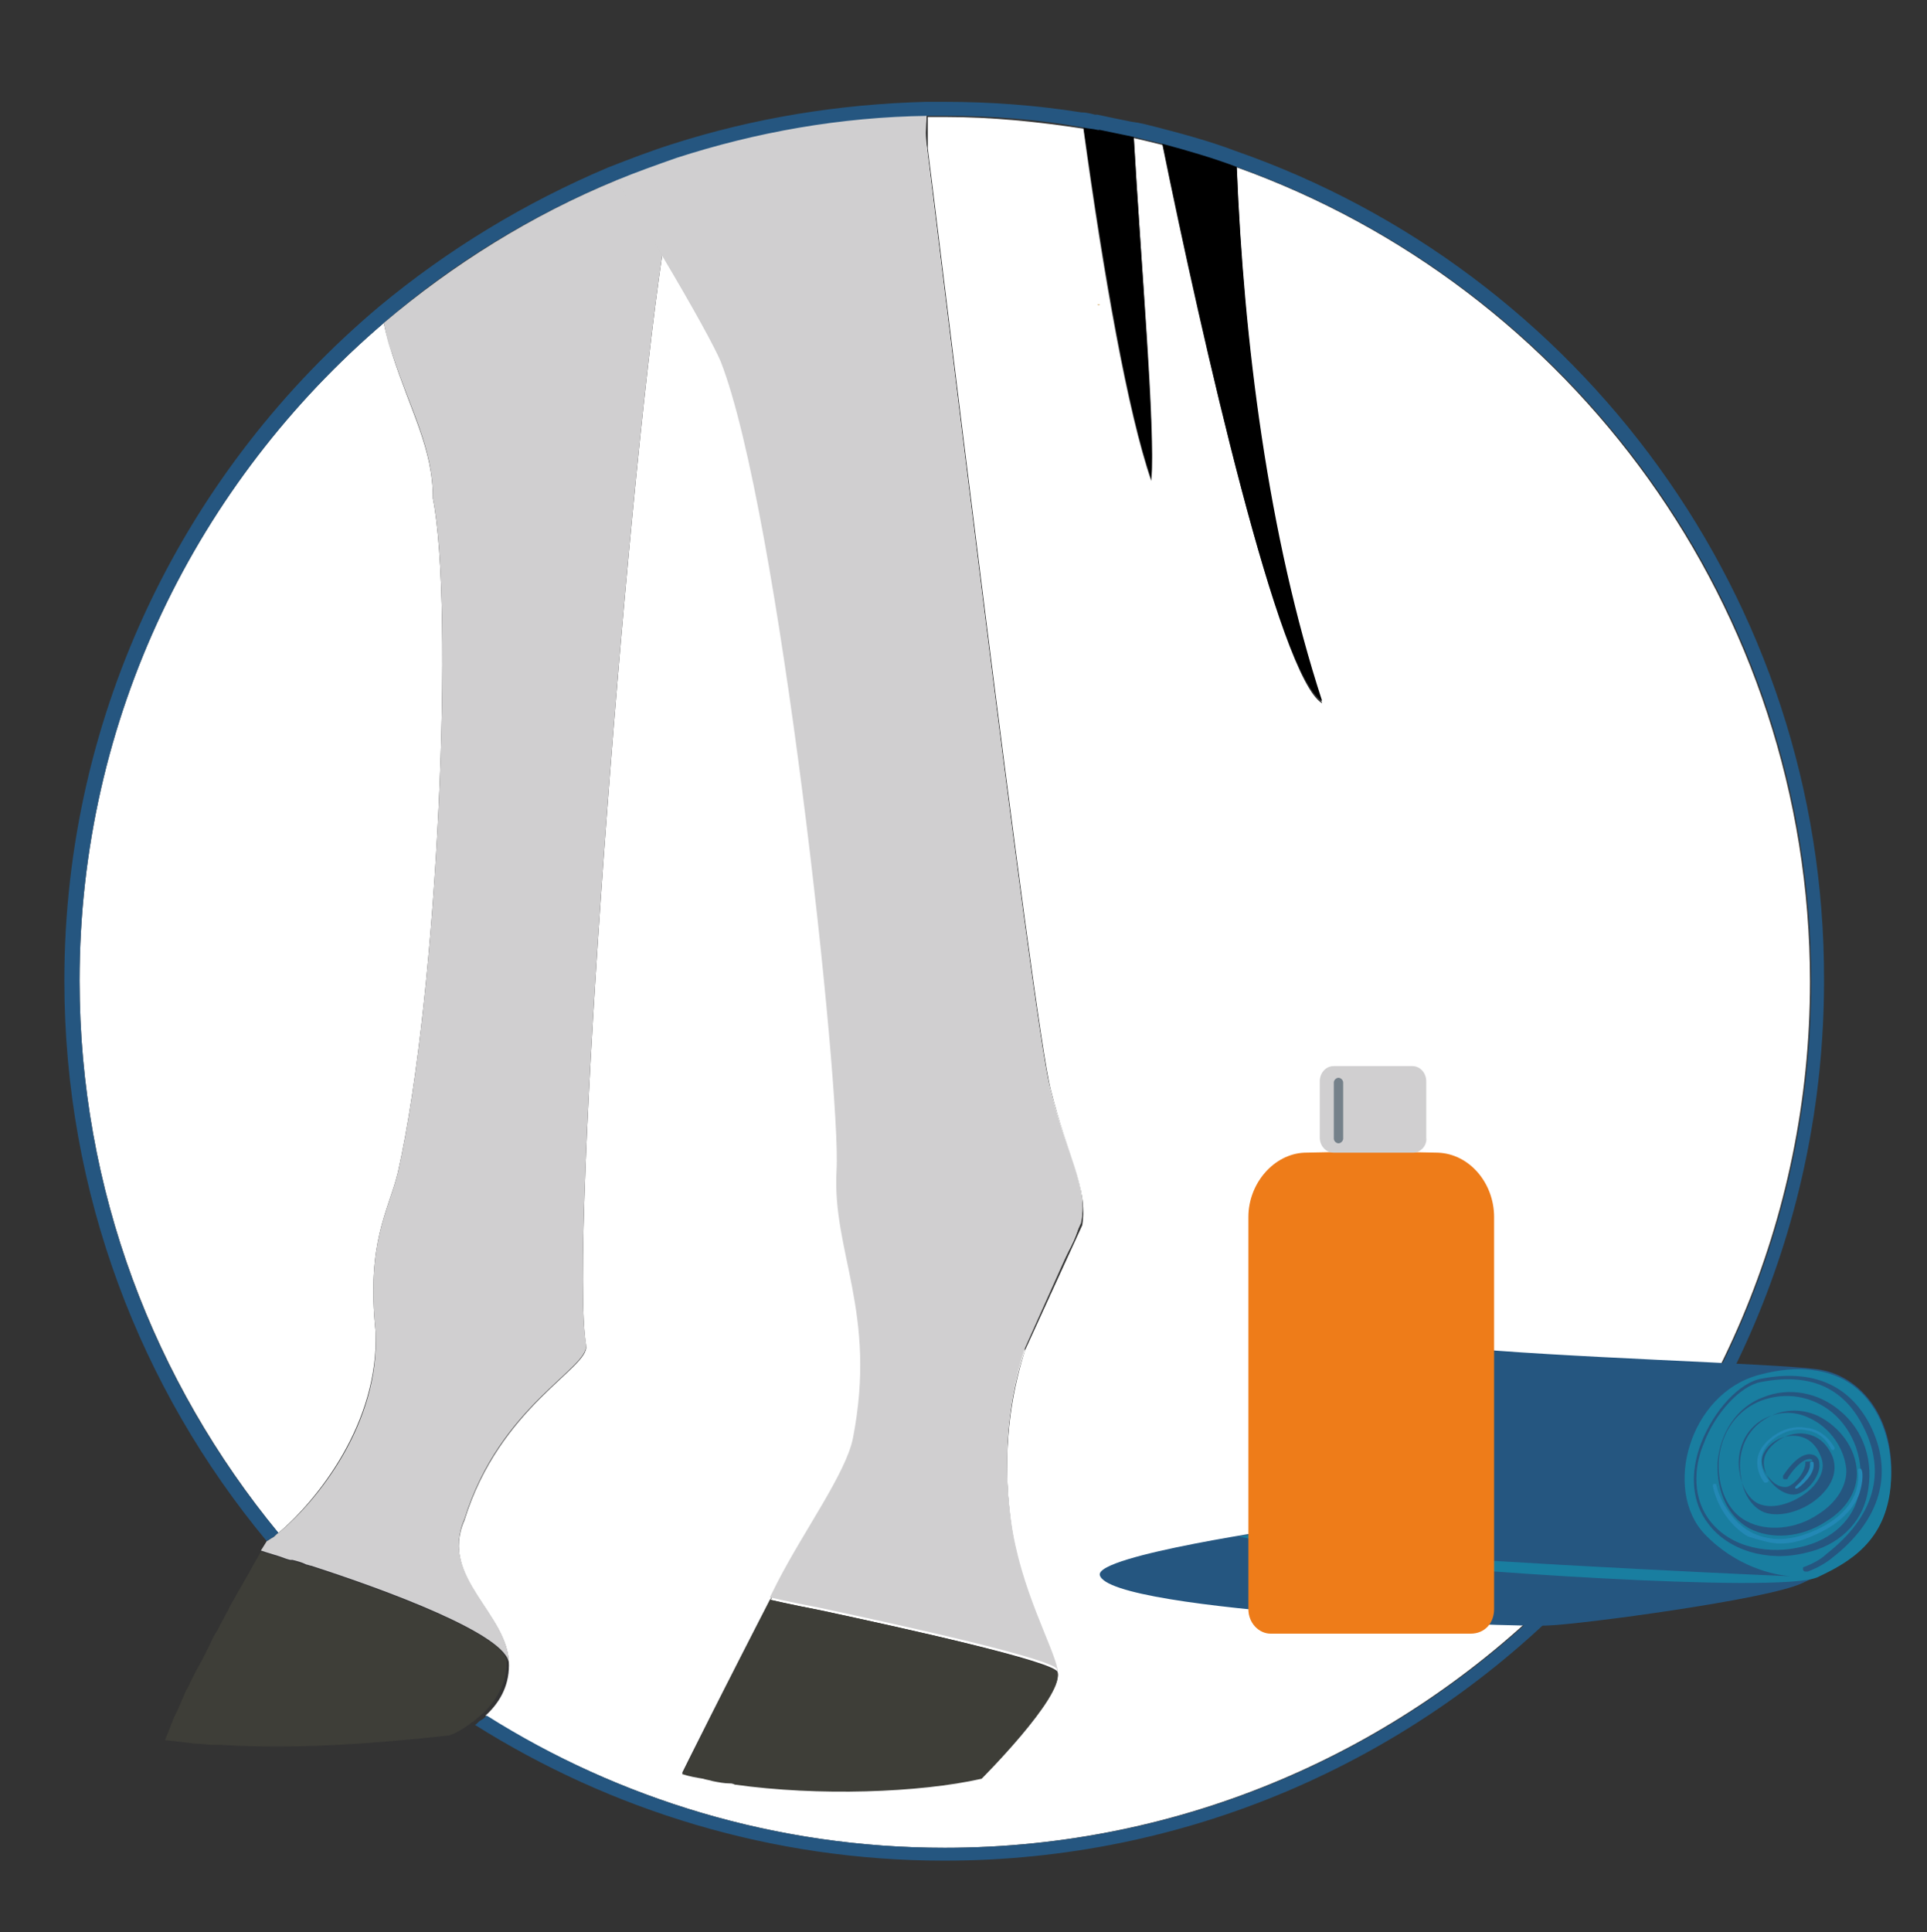
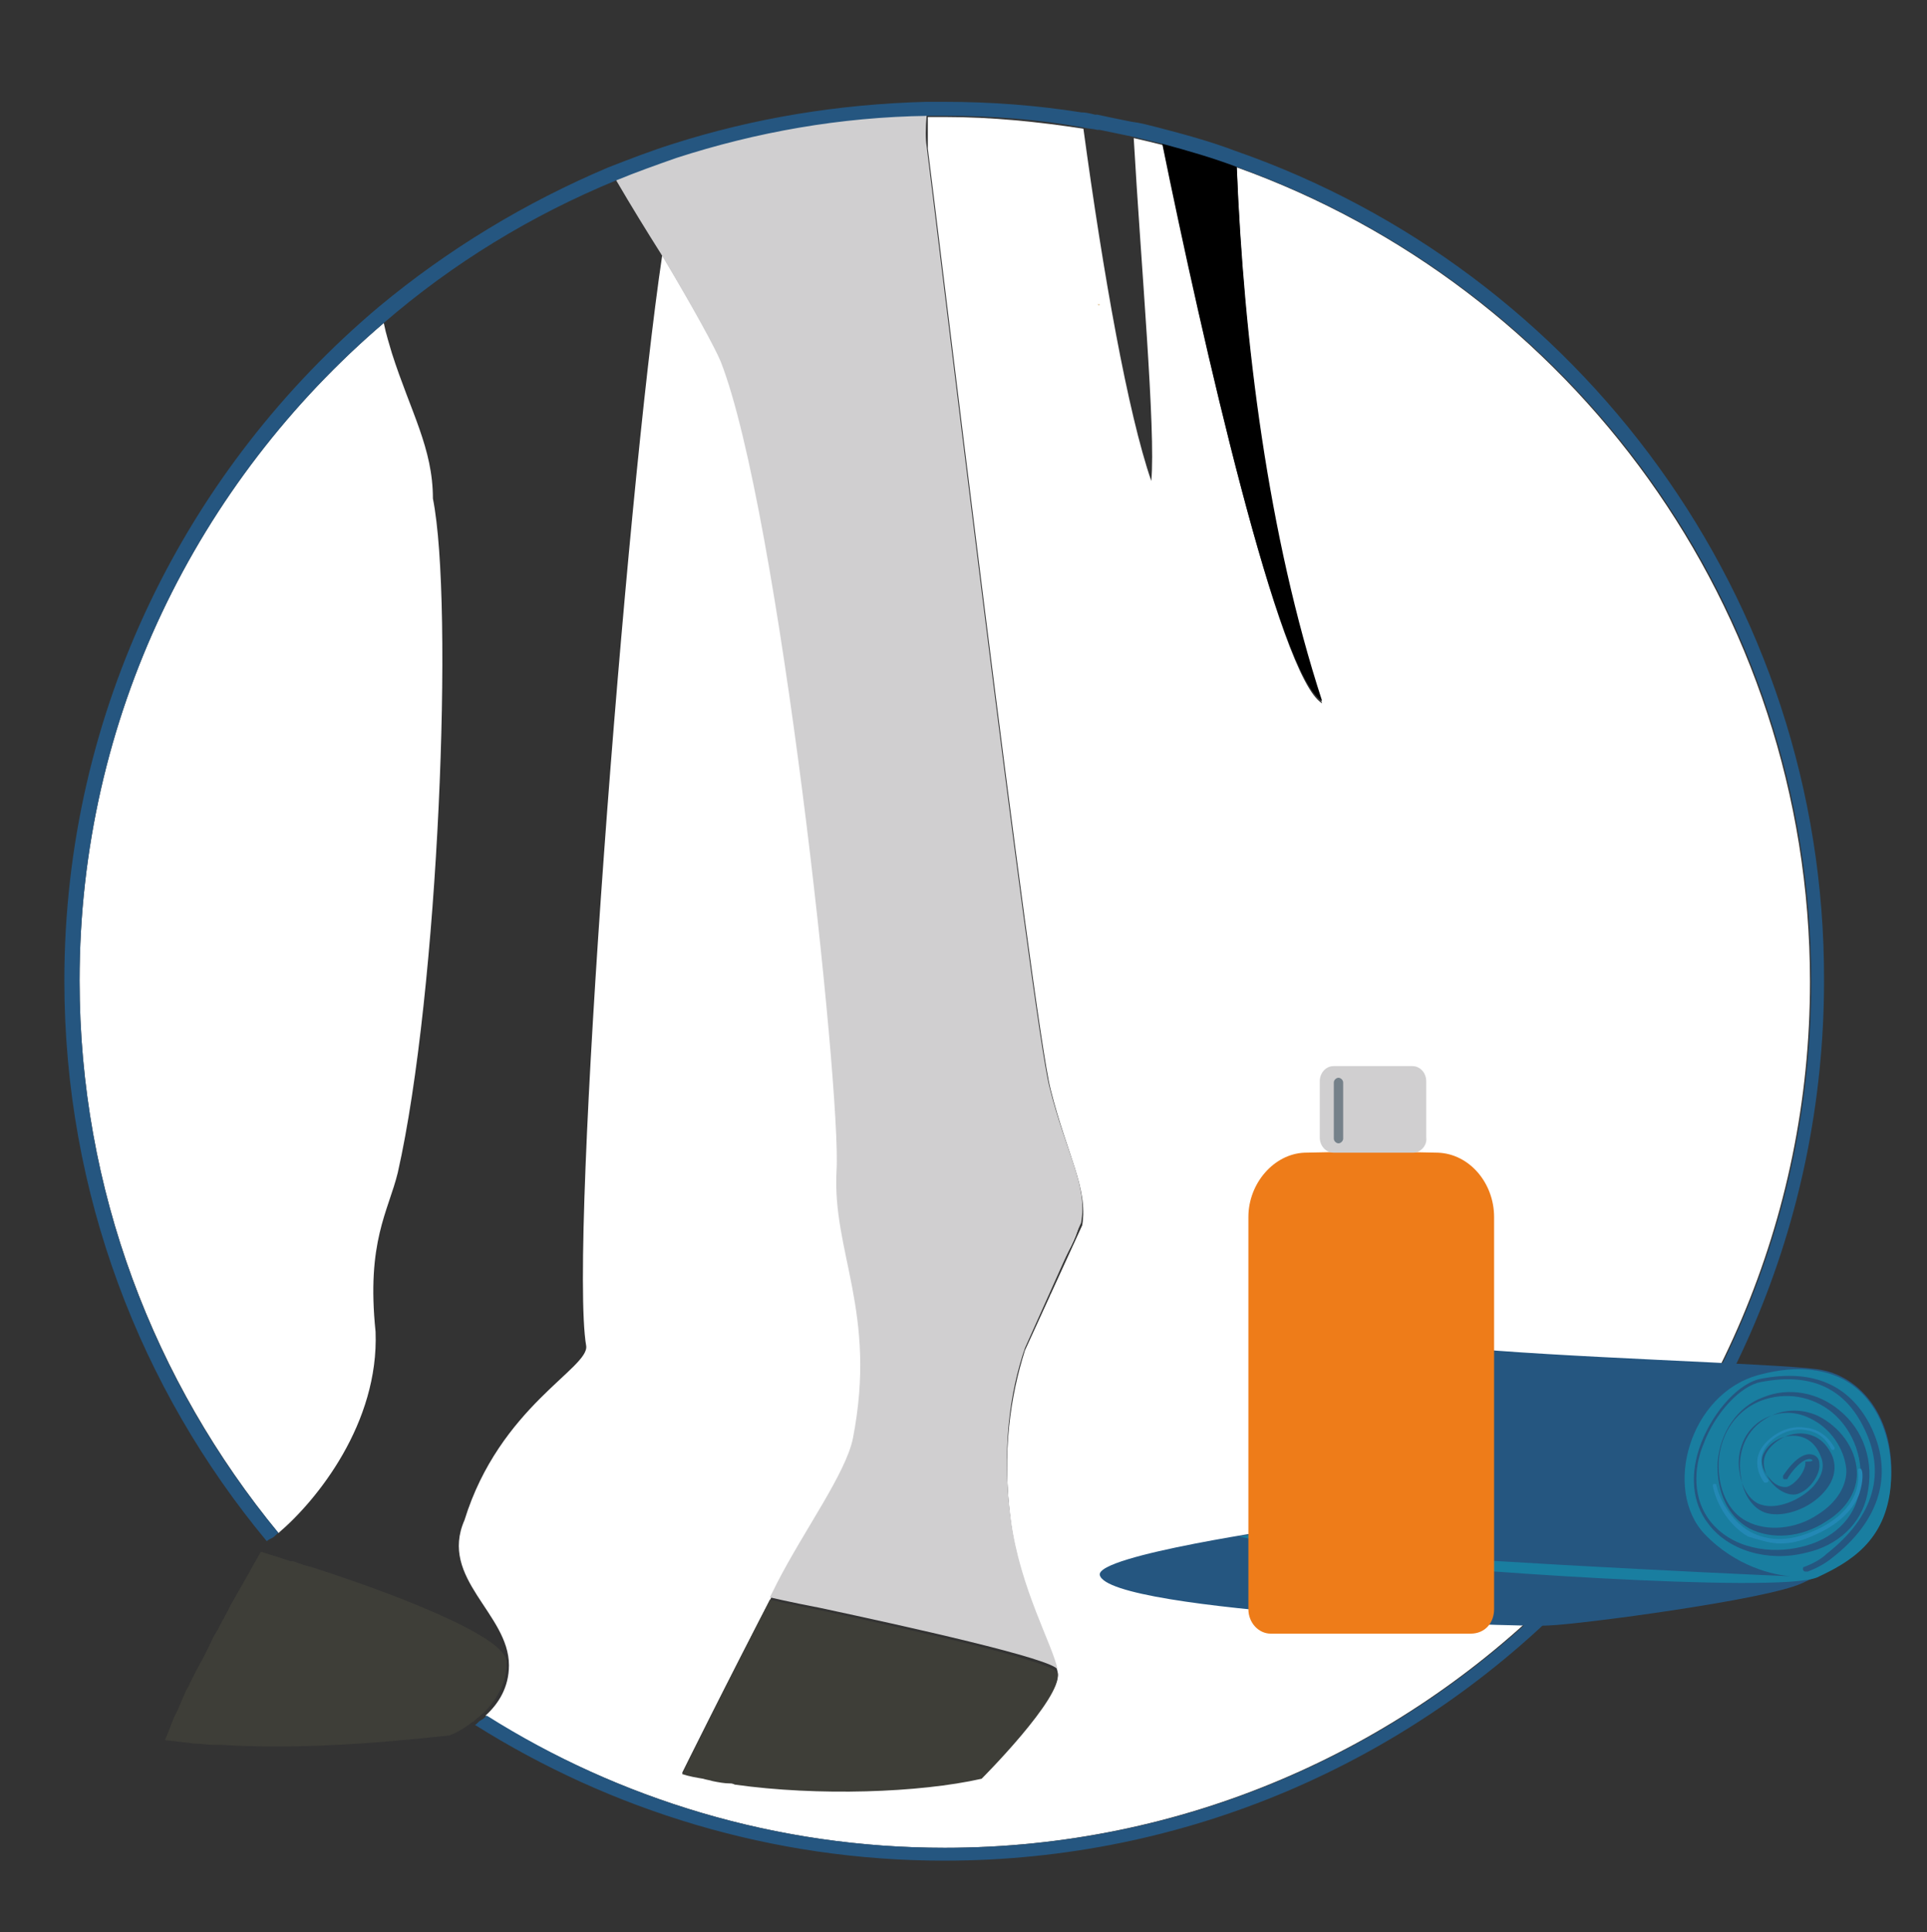
<svg xmlns="http://www.w3.org/2000/svg" version="1.1" id="Ebene_1" x="0px" y="0px" viewBox="0 0 164.7 165.1" style="enable-background:new 0 0 164.7 165.1;" xml:space="preserve">
  <rect x="0" y="0" width="164.7" height="165.1" fill="#333333" stroke="none" />
  <style type="text/css">
	.st0{fill:#FFFFFF;}
	.st1{fill:#3E3E38;}
	.st2{fill:#E2C291;}
	.st3{fill:#D0CFD0;}
	.st4{fill:#255680;}
	.st5{fill:#197EA0;}
	.st6{fill:#2388B5;}
	.st7{fill:#EB67A0;}
	.st8{fill:#E74F8D;}
	.st9{fill:#EF87B5;}
	.st10{fill:#EE7C19;}
	.st11{fill:#75818A;}
</style>
  <g>
    <path class="st0" d="M32.1,113.8c-0.8-7.7,1.1-10.3,1.9-13.6c3.5-15.5,4.8-48.6,3-57.6c0-4.3-1.9-7.4-3.5-12.4   c-0.2-0.7-0.5-1.6-0.7-2.6c-15.9,13.6-26,33.7-26,56.2c0,17.9,6.4,34.3,17,47.2C27.1,128.2,32.4,121.6,32.1,113.8z" />
    <path class="st1" d="M26.6,133.9c-0.1,0-0.3-0.1-0.4-0.1c-0.4-0.1-0.8-0.3-1.2-0.4c0,0,0,0-0.1,0l0,0h-0.1   c-0.3-0.1-0.6-0.2-0.9-0.3c-1-0.3-1.6-0.5-1.6-0.5c-0.6,1-1.1,2-1.7,3c-0.1,0.2-0.3,0.5-0.4,0.7c-0.2,0.4-0.5,0.8-0.7,1.3   c-0.2,0.3-0.3,0.6-0.5,0.9c-0.2,0.4-0.4,0.8-0.6,1.1s-0.3,0.6-0.5,1s-0.4,0.8-0.6,1.2c-0.2,0.3-0.3,0.6-0.5,0.9   c-0.2,0.4-0.4,0.8-0.6,1.2c-0.1,0.3-0.3,0.5-0.4,0.8c-0.2,0.5-0.4,0.9-0.6,1.4c-0.1,0.2-0.2,0.4-0.3,0.6c-0.3,0.7-0.5,1.3-0.8,2   c0.9,0.1,1.8,0.2,2.6,0.3c0.5,0,1,0.1,1.6,0.1c0.2,0,0.3,0,0.5,0c6.6,0.4,13.1-0.1,19.6-0.8c0,0,0.9-0.3,1.9-1.1   c0.2-0.1,0.3-0.2,0.5-0.4c0.2-0.1,0.3-0.3,0.5-0.4c1-1,2-2.4,2-4.3C43.5,139.8,32.8,135.9,26.6,133.9z" />
    <path class="st0" d="M87.6,115.4c-1.2,3.8-2,8.6-1.2,14.7c0.8,5.9,3.6,10.7,4,12.8s-6.5,9-6.5,9c-5.3,1.3-14,1.5-21.1,0.5l0,0   c-0.1,0-0.3,0-0.4-0.1c-0.5-0.1-1-0.2-1.5-0.2c-0.3,0-0.5-0.1-0.8-0.2c-0.6-0.1-1.2-0.3-1.8-0.4c0,0,3.9-7.9,8.2-16.1   c2.3-4.5,5.9-9.3,6.5-12.4c2.2-10.8-1.7-15.9-1.4-22.9c0.4-7-4.9-56.3-9.9-69.1c-0.5-1.3-2.3-4.5-5.1-9.2   c-3.1,20.8-8,84.5-6.5,93.2c0.3,1.9-7.4,5.2-10.4,14.9c-2.2,5,3.8,8,3.8,12.4c0,1.9-0.9,3.3-2,4.3c11.4,7.1,24.8,11.3,39.2,11.3   c40.8,0,74-33.2,74-74c0-32-20.5-59.4-49-69.6c0.6,15.1,2.6,31.6,7.3,45.8c-3.7-2.2-10.1-30.6-13.6-47.7c-0.8-0.2-1.6-0.4-2.5-0.6   c0.6,10.6,1.9,25,1.5,29.3c-2-5.8-4.1-17.6-5.8-30.1c-3.9-0.6-7.8-1-11.8-1c-0.5,0-1,0-1.5,0c0,1.2,0,2.1,0,2.7   c0.4,2.9,9,74.6,10.5,80.4c1.4,5.6,3.2,8.4,2.7,11.6" />
    <path d="M113,59.9c-4.6-14.1-6.7-30.7-7.3-45.8c-2.1-0.7-4.2-1.4-6.4-2C102.8,29.3,109.3,57.8,113,59.9z" />
-     <path d="M93.9,11.1c-0.1,0-0.1,0-0.1-0.1l0,0c-0.4-0.1-0.8-0.1-1.2-0.2c1.8,12.5,3.8,24.4,5.8,30.1c0.3-4.3-0.9-18.7-1.5-29.3   c-1-0.2-1.9-0.4-2.9-0.6C94,11.1,93.9,11.1,93.9,11.1z" />
-     <path class="st2" d="M93.9,26.1c0,0,0.1,0,0.1-0.1c-0.1,0-0.1,0-0.2,0l0,0C93.8,26,93.8,26.1,93.9,26.1z" />
-     <path class="st0" d="M57.7,16c-0.3,1-0.7,3-1.1,5.9c2.8,4.7,4.6,8,5.1,9.2c5,12.8,10.3,62.1,9.9,69.1s3.5,12.1,1.4,22.9   c-0.6,3-4.2,7.9-6.5,12.4c-4.3,8.2-8.2,16.1-8.2,16.1s3.5-7.1,7.5-14.9c0,0,1.7,0.4,4.3,0.9l0,0l0,0c7,1.5,20.2,4.4,20.3,5.3   c-0.4-2.1-3.2-6.9-4-12.8c-0.8-6-0.1-10.9,1.2-14.7c-0.5-1.6-0.6-2.8-0.6-2.8l5.2-9.4c0,0,0.1,0.5,0.2,1.2c0.6-3.2-1.3-6-2.7-11.6   C88.2,87,79.6,15.3,79.2,12.4c-0.1-0.6-0.1-1.5,0-2.7c-7.5,0.2-14.7,1.4-21.5,3.6C57.9,14.7,57.9,15.5,57.7,16z" />
+     <path class="st2" d="M93.9,26.1c0,0,0.1,0,0.1-0.1c-0.1,0-0.1,0-0.2,0l0,0z" />
    <path class="st1" d="M70.1,137.6L70.1,137.6c-2.6-0.5-4.3-0.9-4.3-0.9c-4,7.8-7.5,14.9-7.5,14.9c0.6,0.2,1.2,0.3,1.8,0.4   c0.3,0.1,0.5,0.1,0.8,0.2c0.5,0.1,1,0.2,1.5,0.2c0.1,0,0.2,0,0.4,0.1c7.1,1,15.8,0.7,21.1-0.5c0,0,6.9-6.9,6.5-9   C90.3,142,77.1,139.1,70.1,137.6z" />
    <path class="st0" d="M89.9,111.2c-0.1-0.4-0.2-0.7-0.2-0.7C89.8,110.7,89.8,110.9,89.9,111.2z" />
    <path class="st0" d="M86.9,112.6c0,0,0.1,1.2,0.6,2.8c1.7-5.3,4.3-8.7,4.7-10.6c0-0.1,0-0.2,0-0.3c-0.2-0.8-0.2-1.2-0.2-1.2   L86.9,112.6z" />
    <path class="st3" d="M92.4,104.5c0.6-3.2-1.3-6-2.7-11.6c-1.5-5.8-10.1-77.5-10.5-80.4c-0.1-0.6-0.1-1.5,0-2.7   c-7.5,0.2-14.7,1.4-21.5,3.6c-1.7,0.6-3.4,1.2-5.1,1.9c1.4,2.4,2.7,4.5,3.9,6.4c2.8,4.7,4.6,8,5.1,9.2c5,12.8,10.3,62.1,9.9,69.1   s3.5,12.1,1.4,22.9c-0.6,3-4.2,7.9-6.5,12.4c-0.2,0.4-0.4,0.8-0.6,1.2c0,0,1.7,0.4,4.3,0.9l0,0l0,0c7,1.5,20.2,4.4,20.3,5.3   c-0.4-2.1-3.2-6.9-4-12.8c-0.8-6-0.1-10.9,1.2-14.7L92.4,104.5z" />
    <path class="st4" d="M105.6,12.9c-2.1-0.8-4.3-1.4-6.6-2c-0.8-0.2-1.5-0.4-2.3-0.5c-1-0.2-2-0.4-2.9-0.6c-0.1,0-0.2,0-0.2,0   c-0.4-0.1-0.8-0.2-1.2-0.2C88.6,9,84.7,8.7,80.7,8.7c-0.5,0-1,0-1.5,0c-7.6,0.2-14.8,1.4-21.7,3.6c-1.9,0.6-3.7,1.3-5.5,2   c-7.1,3-13.7,7-19.6,11.9C16,40,5.5,60.7,5.5,83.8c0,18.2,6.5,34.9,17.3,47.9c0.1-0.1,0.3-0.2,0.5-0.3s0.3-0.3,0.5-0.4   c-10.6-12.8-17-29.3-17-47.2c0-22.5,10.1-42.6,26-56.2c5.9-5.1,12.6-9.2,19.9-12.2c1.7-0.7,3.4-1.3,5.1-1.9   c6.8-2.2,14-3.5,21.5-3.6c0.5,0,1,0,1.5,0c4,0,8,0.3,11.8,1c0.4,0.1,0.8,0.1,1.2,0.2c0.1,0,0.1,0,0.2,0c1,0.2,1.9,0.4,2.9,0.6   c0.8,0.2,1.7,0.4,2.5,0.6c2.2,0.6,4.3,1.2,6.4,2c28.6,10.3,49,37.6,49,69.6c0,40.8-33.2,74-74,74c-14.4,0-27.8-4.1-39.2-11.3   c-0.2,0.2-0.3,0.3-0.5,0.4c-0.2,0.1-0.3,0.3-0.5,0.4C52.2,154.7,66,159,80.7,159c41.5,0,75.2-33.7,75.2-75.2   C156,51.1,134.9,23.1,105.6,12.9z" />
    <g>
      <g>
        <g>
          <path class="st4" d="M110.5,130.5c0,0-5.5-4.5-1.3-11.1c3-4.6,6.2-5.2,15-4.3c8.8,0.9,27.3,1.4,31.1,1.9s6.8,4.3,6.3,9.8      s-4.6,7.1-7.6,8.5s-18.9,3.5-21.6,3.6c-2.7,0.2-37.6-1.1-38.4-4.3C93.6,132.9,110.5,130.5,110.5,130.5z" />
        </g>
      </g>
      <g>
        <path class="st4" d="M113.9,132.4l-5.5-1.3l-0.1-0.3c1.3-0.2,2.1-0.3,2.1-0.3s-5.5-4.5-1.3-11.1c0.2-0.3,0.4-0.6,0.6-0.9     c0,0-2.5,5.1,0.7,7.2s33.8,2.7,33.8,2.7s2.8,1.4,10.1,5.2S113.9,132.4,113.9,132.4z" />
      </g>
      <g>
        <path class="st5" d="M117,133.3c-5.5-0.8-11.1-2-11.1-2c2.6-0.4,4.5-0.7,4.5-0.7s0,0-0.1-0.1h0.2c0,0,1.4,1.1,5.2,1.9     c3.4,0.7,32.2,2.1,37.4,2.3c-1.5-0.1-4.7-0.8-7.4-3.6c-3.6-3.8-1.3-12,4.6-13.6c3.6-1,6-0.3,7.3,0.4l0,0l0,0c2.6,1.4,4.3,4.7,4,9     c-0.4,4.8-3.5,6.6-6.3,7.9C151.9,136.2,122.5,134.1,117,133.3z" />
      </g>
      <g>
        <path class="st4" d="M154.8,124.7c-0.7-0.2-1.7,1.1-2,1.6c0,0.1-0.1,0.1-0.1,0.1c-0.1,0-0.1,0-0.2,0c-0.1,0-0.1-0.1-0.1-0.1     c0-0.1,0-0.1,0-0.2c0.1-0.1,1.3-2.1,2.5-1.8c0.4,0.1,0.6,0.4,0.6,0.8c0.1,0.8-0.7,2.1-1.7,2.5c-0.6,0.3-1.5,0-2.2-0.7     c-0.6-0.6-1.2-1.8-0.6-2.8c0.6-1,1.9-1.7,3.1-1.6c1.2,0.1,2,0.8,2.5,1.9c0.4,1,0.2,2.1-0.7,3.1c-1.2,1.4-3.4,2.2-4.9,1.8     c-1.1-0.3-2-1.5-2.2-3.1c-0.3-1.6,0.1-3.7,2-4.9c1.4-0.9,3.1-1,4.6-0.3c1.8,0.9,3.2,2.7,3.3,4.7c0.1,1.6-0.8,3.2-2.6,4.3     c-2.1,1.4-4.7,1.6-6.6,0.6c-1.8-1-2.8-3.1-2.7-5.6c0.2-2.6,1.7-4.8,3.9-5.6c2.2-0.9,4.7-0.4,6.5,1.1c2.1,1.7,3,4.4,2.4,7.2     c-0.5,2.5-2.5,4.4-5.3,5c-3.2,0.8-6.6-0.2-8.3-2.5c-1.4-1.8-1.6-4.3-0.6-6.9c1.1-2.8,3.3-5.2,5.2-5.5c4.3-0.8,7.4,0.5,9.2,3.9     c2.1,4.1,1,8.2-3.3,11.5c-0.5,0.4-1.2,0.8-2,1.1h-0.1c0,0,0,0-0.1,0s-0.2-0.1-0.2-0.2c0-0.1,0-0.2,0.1-0.2     c0.8-0.3,1.5-0.7,1.9-1.1c4.1-3.2,5.2-7,3.1-11c-1.7-3.3-4.6-4.5-8.7-3.7c-1.7,0.3-3.9,2.6-4.9,5.3c-0.6,1.4-1.2,4.2,0.5,6.5     c1.9,2.5,5.3,2.9,7.8,2.3c2.7-0.6,4.6-2.4,5-4.7c0.5-2.6-0.4-5.2-2.3-6.8c-1.7-1.4-4-1.8-6.1-1c-2.5,1-3.5,3.3-3.6,5.2     c-0.1,2.3,0.8,4.3,2.4,5.1c1.7,0.9,4.2,0.7,6.1-0.6c1.6-1,2.5-2.5,2.4-3.9c-0.2-1.8-1.4-3.5-3.1-4.3c-1.4-0.7-2.9-0.6-4.2,0.2     c-1.7,1.1-2.1,3.1-1.8,4.5c0.2,1.4,1,2.5,1.9,2.7c1.3,0.4,3.3-0.4,4.4-1.6c0.5-0.6,1.1-1.5,0.6-2.6c-0.4-1-1.1-1.6-2.1-1.7     c-1.1-0.1-2.2,0.5-2.7,1.4c-0.5,0.8,0,1.8,0.5,2.3c0.5,0.6,1.2,0.8,1.6,0.6c0.8-0.4,1.5-1.5,1.4-2.1     C155,124.9,155,124.8,154.8,124.7z" />
      </g>
      <g>
        <g>
          <path class="st6" d="M151,126.7C151.1,126.7,151.1,126.7,151,126.7c0.2-0.1,0.2-0.2,0.1-0.3c-0.1-0.1-1.3-1.6,0.1-3.1      c0.8-0.8,2-1.3,3.1-1.1c0.7,0.1,1.6,0.4,2.2,1.6c0,0.1,0.1,0.1,0.2,0.1c0.1,0,0.1-0.1,0.1-0.2c-0.6-1-1.4-1.6-2.5-1.7      c-1.2-0.2-2.4,0.3-3.3,1.2c-1.7,1.7-0.2,3.5-0.2,3.5C150.9,126.7,151,126.7,151,126.7z" />
        </g>
      </g>
      <g>
        <g>
          <path class="st6" d="M152.2,131.9c0.8,0,1.7-0.2,2.6-0.6c2.7-1.1,3.7-2.6,4.1-3.6c0.4-1.2,0.3-2,0.2-2.1c0-0.1-0.1-0.1-0.2-0.1      c-0.1,0-0.1,0.1-0.1,0.2s0.7,3.4-4.2,5.3c-1.8,0.7-3.5,0.7-5-0.1c-1.8-1-2.7-3-2.9-4c0-0.1-0.1-0.1-0.2-0.1      c-0.1,0-0.1,0.1-0.1,0.2c0.2,1.1,1.1,3.2,3,4.3C150.4,131.6,151.3,131.9,152.2,131.9z" />
        </g>
      </g>
      <g>
        <g>
-           <path class="st6" d="M153.6,127.2L153.6,127.2c0.2-0.1,1.6-1.2,1.4-2.2c0-0.1-0.1-0.1-0.2-0.1c-0.1,0-0.1,0.1-0.1,0.2      c0.1,0.8-1.2,1.9-1.2,1.9c-0.1,0.1-0.1,0.2,0,0.2C153.5,127.2,153.5,127.2,153.6,127.2z" />
-         </g>
+           </g>
      </g>
      <g>
        <path class="st7" d="M116.9,132.5c0,0-4.1-1.9-4.8-6.2c0.9,0.2,2.1,0.4,3.5,0.6c0.7,2.8,2.8,5.2,4.4,5.9l-0.7,0.2     c-1.2-0.1-2.3-0.2-3.1-0.3L116.9,132.5z" />
      </g>
      <g>
        <path class="st8" d="M116.9,132.5L116.9,132.5c0.8,0.1,1.8,0.2,3.1,0.3l0,0l-2.4,0.6c-0.2,0-0.4,0-0.5-0.1     c-0.8-0.1-1.6-0.2-2.3-0.4L116.9,132.5z" />
      </g>
      <g>
-         <path class="st9" d="M118.1,116.3c1.3,0.1,2.8,0.2,4.2,0.3c-0.6,0.3-1.3,0.6-2,1c-1.7-0.1-3.2-0.1-4.1-0.2     C116.8,117,117.5,116.6,118.1,116.3z" />
-       </g>
+         </g>
    </g>
    <g>
      <g>
        <path class="st10" d="M127.7,137.5c0-10.9,0-22.6,0-33.5c0-2.9-2.1-5.4-4.8-5.5c-3.8-0.1-7.6-0.1-11.4,0     c-2.6,0.1-4.8,2.6-4.8,5.5c0,10.9,0,22.6,0,33.5c0,1.2,0.9,2.1,1.9,2.1c5.7,0,11.4,0,17.1,0C126.9,139.6,127.7,138.7,127.7,137.5     z" />
      </g>
      <path class="st3" d="M120.8,98.5H114c-0.7,0-1.2-0.6-1.2-1.3v-4.8c0-0.7,0.5-1.3,1.2-1.3h6.7c0.7,0,1.2,0.6,1.2,1.3v4.8    C122,97.9,121.4,98.5,120.8,98.5z" />
      <path class="st11" d="M114.4,92.1c-0.2,0-0.4,0.2-0.4,0.4v4.8c0,0.2,0.2,0.4,0.4,0.4s0.4-0.2,0.4-0.4v-4.8    C114.8,92.3,114.6,92.1,114.4,92.1z" />
    </g>
-     <path class="st3" d="M56.6,21.8c-1.1-1.9-2.5-4.1-3.9-6.4c-7.3,3-14,7.2-19.9,12.2c0.2,1,0.4,1.9,0.7,2.6c1.6,4.9,3.5,8,3.5,12.4   c1.8,8.9,0.5,42.1-3,57.6c-0.8,3.3-2.7,5.9-1.9,13.6c0.4,7.8-5,14.5-8.3,17.2c-0.2,0.1-0.3,0.3-0.5,0.4c-0.2,0.1-0.3,0.2-0.5,0.3   l0,0c-0.2,0.3-0.3,0.5-0.5,0.8c0,0,0.6,0.2,1.6,0.5c0.3,0.1,0.5,0.2,0.9,0.3h0.1l0,0c0,0,0,0,0.1,0c0.4,0.1,0.8,0.2,1.2,0.4   c0.1,0,0.3,0.1,0.4,0.1l0,0c6.2,2,16.9,5.9,16.9,8.4c0-4.3-6-7.4-3.8-12.4c3-9.7,10.7-12.9,10.4-14.9   C48.6,106.3,53.5,42.6,56.6,21.8z" />
  </g>
</svg>